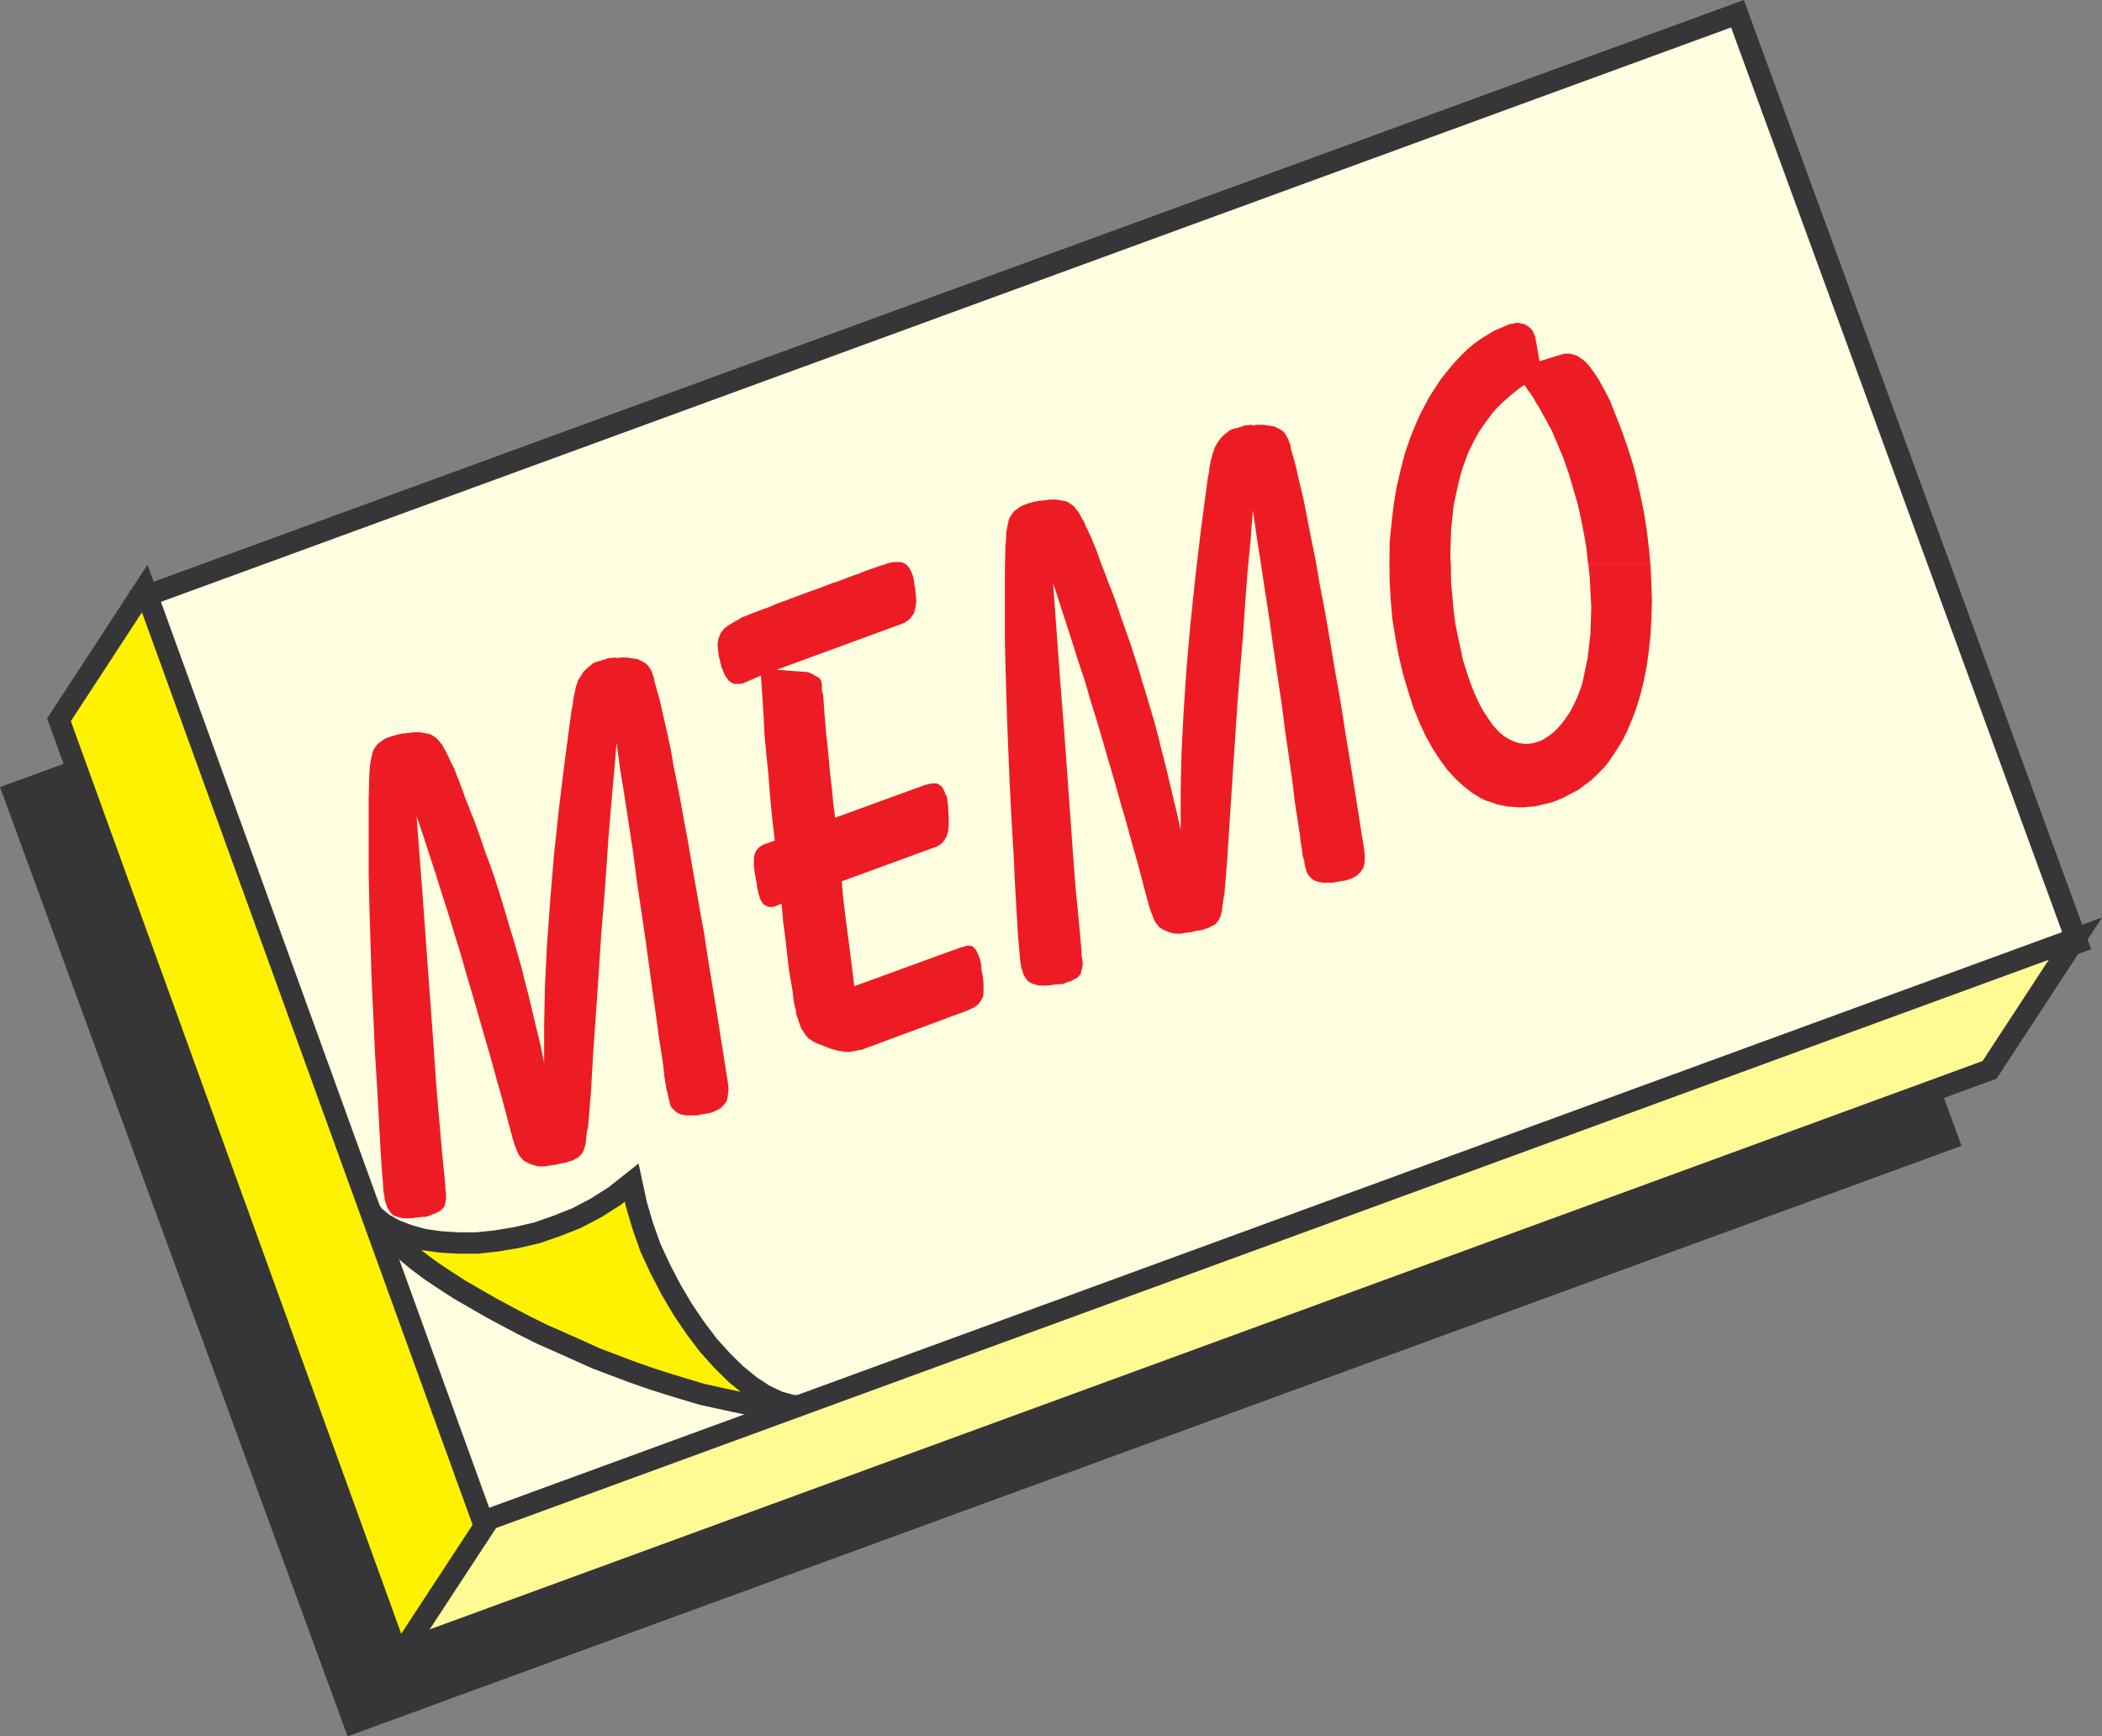
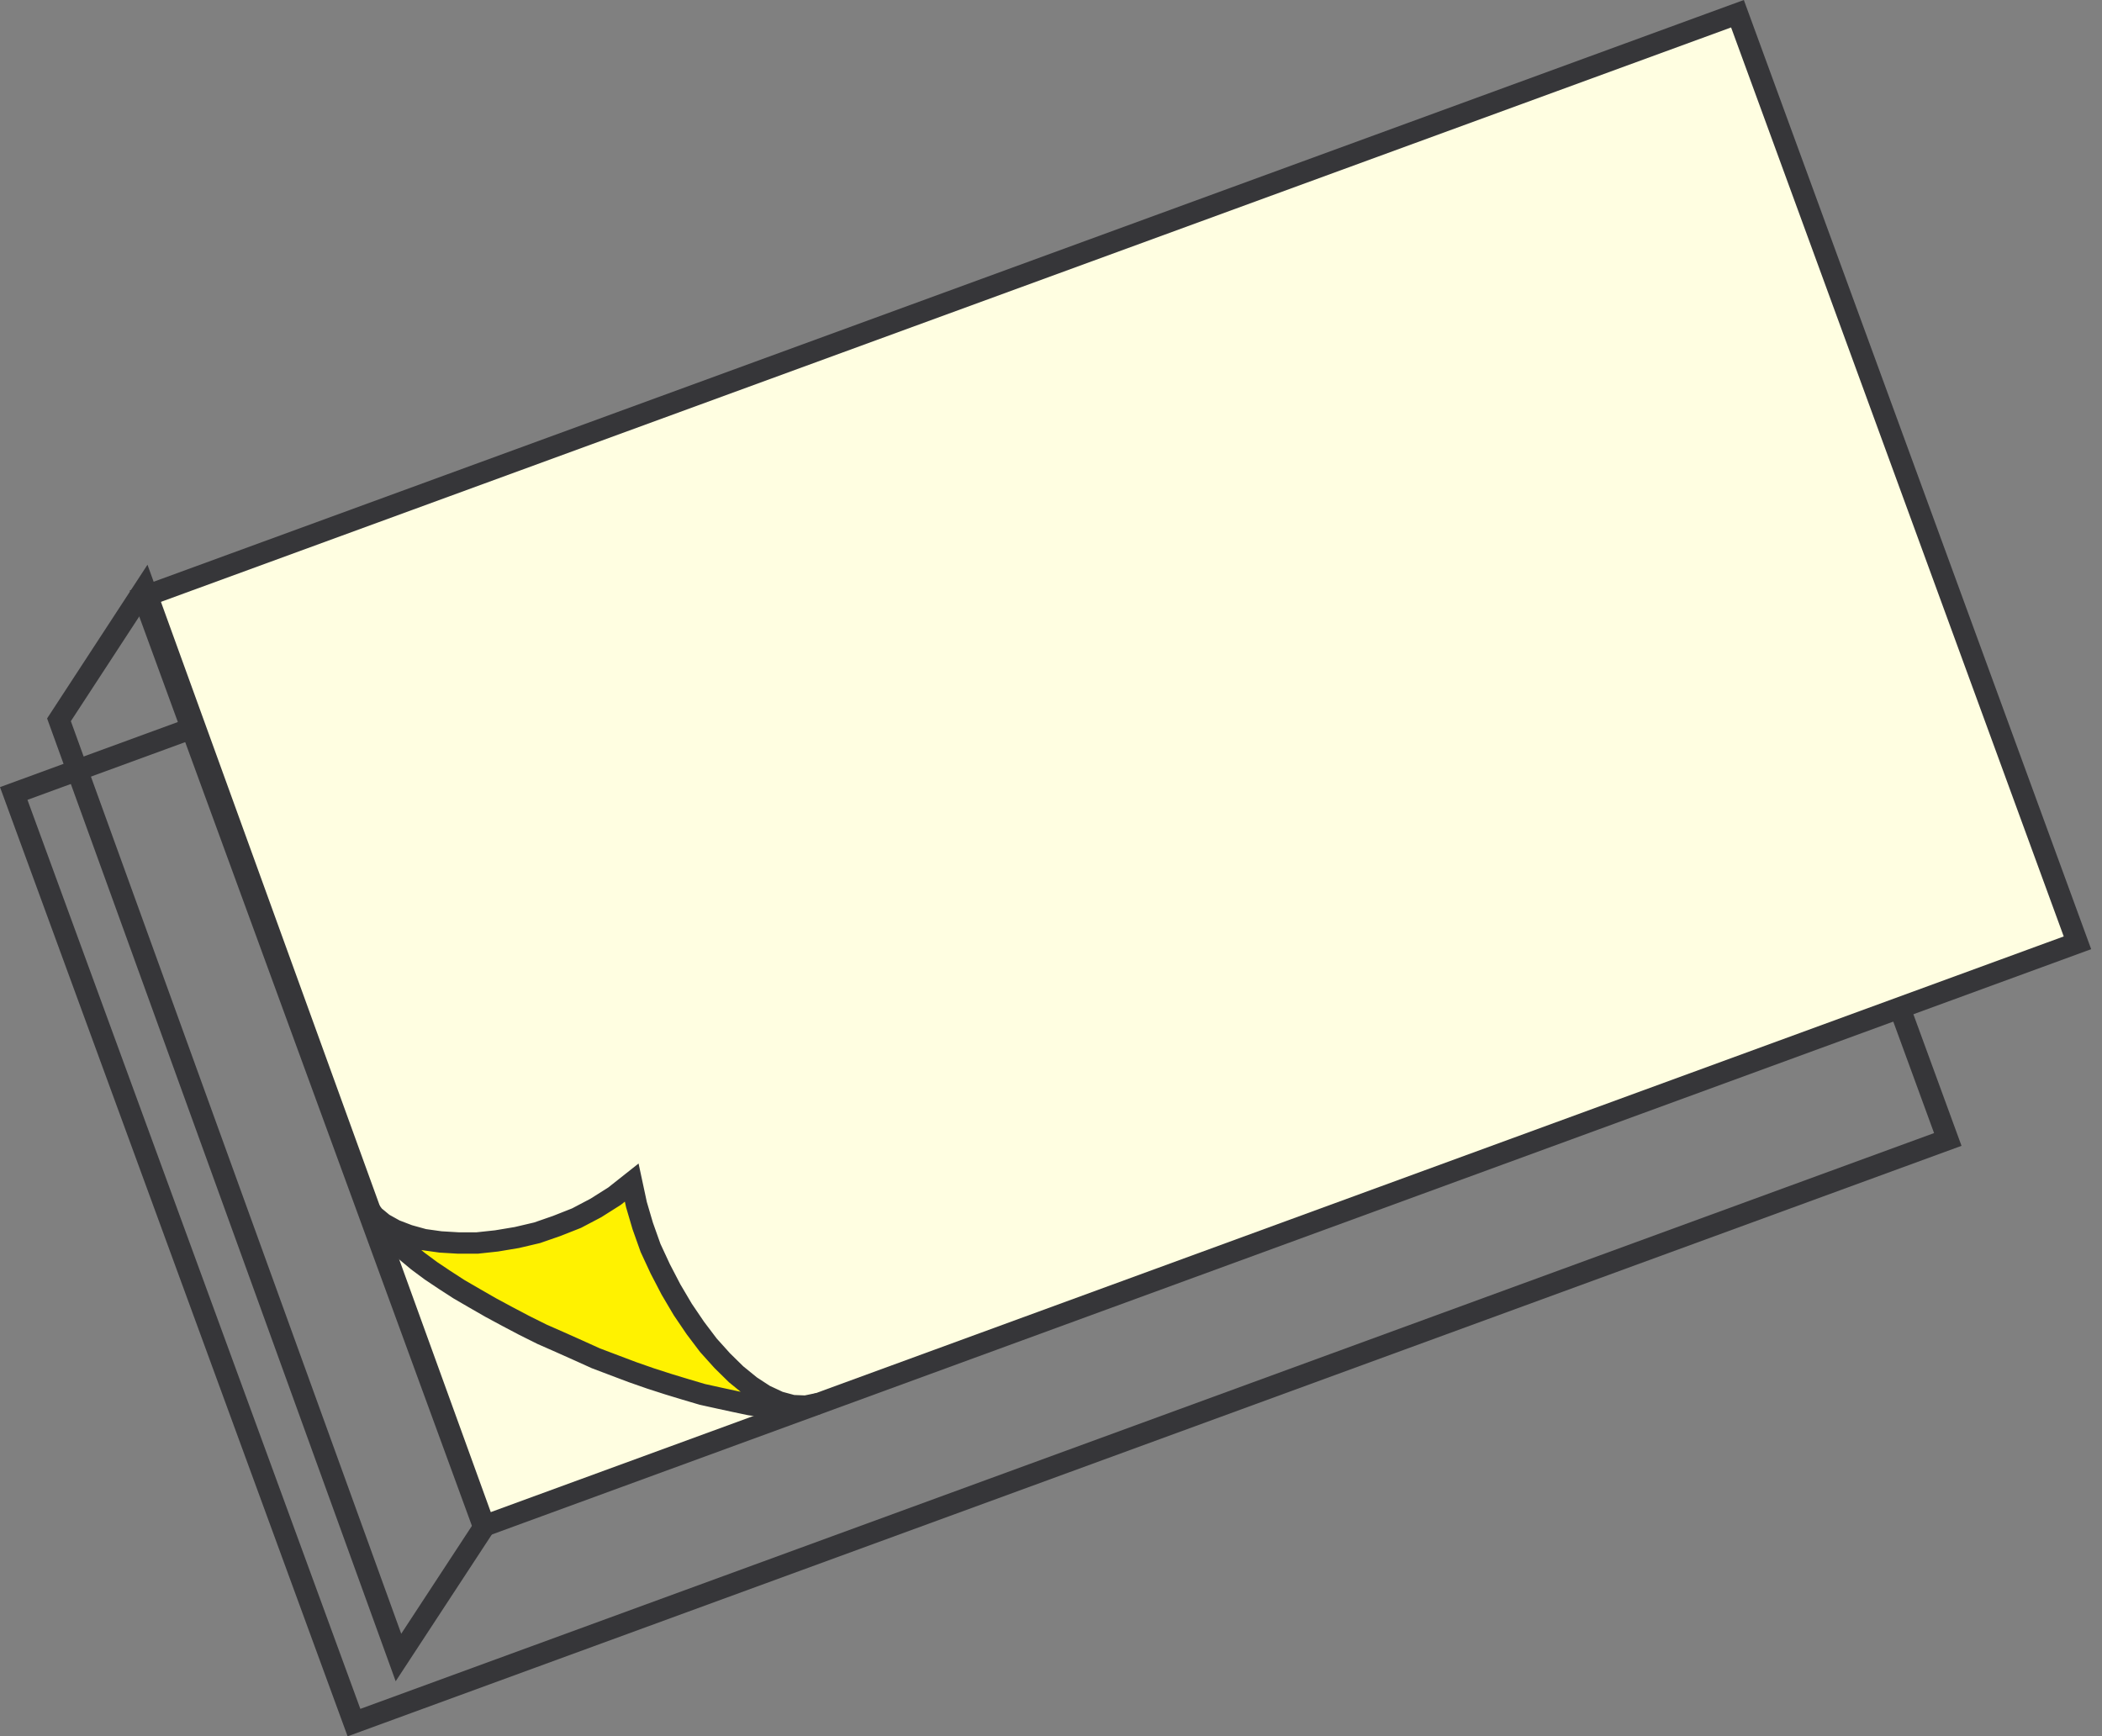
<svg xmlns="http://www.w3.org/2000/svg" width="200.507" height="165.649">
  <rect width="100%" height="100%" fill="#808080" stroke="none" />
-   <path fill="#363639" d="M33.766 164.34 1.31 75.7l152.055-55.657 32.433 88.664-152.03 55.633" />
  <path fill="none" stroke="#363639" stroke-width="2.041" d="M33.766 164.34 1.31 75.7l152.055-55.657 32.433 88.664zm0 0" />
  <path fill="#fffee1" d="m46.114 145.602-32.43-88.66L165.735 1.309l32.43 88.637-152.051 55.656" />
  <path fill="none" stroke="#363639" stroke-width="2.041" d="m46.114 145.602-32.43-88.66L165.735 1.309l32.43 88.637Zm0 0" />
  <path fill="#fff200" d="m78.047 133.903-.8.25-.973.125-1.043.023-1.152-.023-1.246-.074-1.32-.2-1.446-.304-1.5-.325-1.57-.347-1.598-.473-1.648-.5-1.696-.547-1.722-.601-1.72-.649-1.773-.672-1.718-.777-1.723-.77-1.695-.746-1.7-.847-1.617-.852-1.574-.847-1.523-.875-1.496-.868-1.395-.902-1.3-.871-1.247-.926-1.074-.894-.996-.875-.895-.875-.75-.848-.597-.844-.504-.8.652.847.875.723 1.121.625 1.297.496 1.45.402 1.593.223 1.695.101h1.797l1.848-.199 1.941-.324 1.926-.453 1.871-.649 1.89-.746 1.848-.972 1.774-1.121 1.644-1.301.45 2.097.601 2.043.746 2.098.926 1.996 1.024 1.969 1.12 1.898 1.2 1.77 1.242 1.644 1.328 1.477 1.32 1.297 1.375 1.12 1.34.876 1.375.644 1.301.352 1.242.05 1.2-.25" />
  <path fill="none" stroke="#363639" stroke-width="2.041" d="m78.047 133.903-.8.25-.973.125-1.043.023-1.152-.023-1.246-.074-1.32-.2-1.446-.304-1.5-.325-1.57-.347-1.598-.473-1.648-.5-1.696-.547-1.722-.601-1.72-.649-1.773-.672-1.718-.777-1.723-.77-1.695-.746-1.7-.847-1.617-.852-1.574-.847-1.523-.875-1.496-.868-1.395-.902-1.3-.871-1.247-.926-1.074-.894-.996-.875-.895-.875-.75-.848-.597-.844-.504-.8.652.847.875.723 1.121.625 1.297.496 1.45.402 1.593.223 1.695.101h1.797l1.848-.199 1.941-.324 1.926-.453 1.871-.649 1.89-.746 1.848-.972 1.774-1.121 1.644-1.301.45 2.097.601 2.043.746 2.098.926 1.996 1.024 1.969 1.12 1.898 1.2 1.77 1.242 1.644 1.328 1.477 1.32 1.297 1.375 1.12 1.34.876 1.375.644 1.301.352 1.242.05zm0 0" />
-   <path fill="#fffa94" d="m197.97 89.547-8.188 12.52-152.05 55.66 8.187-12.523 152.05-55.657" />
-   <path fill="none" stroke="#363639" stroke-width="2.041" d="m197.97 89.547-8.188 12.52-152.05 55.66 8.187-12.523zm0 0" />
-   <path fill="#fff200" d="m13.805 56.145 32.41 89.457-8.207 12.527L5.626 68.67l8.18-12.524" />
  <path fill="none" stroke="#363639" stroke-width="2.041" d="m13.805 56.145 32.41 89.457-8.207 12.527L5.626 68.67Zm0 0" />
-   <path fill="#ed1c24" d="M38.403 69.961h.254l.398-.05.371-.051h.63l.296.05.223.051.2.028.202.05.2.075.175.12.2.13.148.125.176.199.148.2.176.194.098.227.226.375.098.203.129.246.12.278.15.324.175.344.2.402.152.445.199.48.195.524.227.598.226.648.274.672.297.777.324.797.304.844.325.926.394 1.172.426 1.12.398 1.153.399 1.219.351 1.152.375 1.219.344 1.2.375 1.194.352 1.247.375 1.3.347 1.395.375 1.45.352 1.472.371 1.566.402 1.653.348 1.69V97.83l.078-3.743.195-3.937.297-4.094.352-4.289.476-4.496.57-4.664.65-4.86.128-.55v-.25l.149-.774.144-.672.207-.601.297-.477.148-.246.176-.2.2-.198.203-.176.195-.148.2-.176.226-.098.297-.101.203-.028.148-.074.2-.05.175-.052.149-.07.195-.027h.18l.195-.051.351.05.325-.05h.601l.274.05.246.028.25.05.226.02.196.102.43.203.296.223.25.32.176.324.223.649.05.324.227.8.297 1.051.273 1.247.352 1.52.375 1.722.347 1.972.45 2.196.445 2.468.48 2.594.473 2.742.5 2.844.524 2.922.472 3.07.524 3.168.52 3.239.53 3.37.07.446.126.777.078.672-.055.598-.07.453-.078.195-.121.149-.13.176-.144.148-.176.176-.199.101-.203.125-.2.078-.124.051-.149.047-.25.074-.3.047-.102.028h-.121l-.352.078-.273.05h-1.023l-.2-.05-.195-.028-.156-.05-.317-.149-.277-.25-.254-.277-.148-.375v-.149l-.047-.07-.028-.176-.05-.125v-.101l-.051-.125v-.121l-.149-.528-.05-.398-.125-.695-.098-1.004-.2-1.32-.245-1.594-.254-1.918-.324-2.274-.348-2.57-.375-2.723-.797-5.383-.352-2.695-.394-2.598-.402-2.617-.422-2.597-.356-2.567-.246 2.992-.273 3.02-.25 3.02-.203 2.992-.22 3.02-.253 3.019-.2 3.02-.195 2.991-.375 5.313-.226 3.89-.196 2.446-.078.976-.101.274-.074.719-.07.601-.13.45-.148.327-.176.22-.246.253-.305.149-.324.175-.12.02-.177.05-.199.079-.203.047-.223.027-.25.05-.273.071-.274.05-.3.028-.274.051-.277.047h-.57l-.227-.047-.246-.078-.254-.07-.223-.102-.199-.102-.226-.12-.149-.13-.148-.195-.176-.176-.121-.226-.106-.25-.097-.246-.121-.301-.153-.504-.547-2.04-.527-1.995-.574-2.024-.547-1.996-.574-1.968-.57-1.973-.551-1.918-.57-1.926-.552-1.941-.601-1.926-.57-1.89-.602-1.872-.598-1.898-.601-1.848-.598-1.844-.62-1.847.698 9.207.344 4.816.324 4.367.278 3.887.246 3.492.254 3.02.226 2.57.195 2.094.176 1.672v.398l.074.528v.496l-.074.402-.074.324-.176.195-.199.208-.277.144-.32.172-.153.027-.176.078-.148.051-.176.07-.148.051h-.375l-.098.024-.5.05-.277.051h-.274l-.246.028-.25-.028h-.223l-.199-.05-.203-.051-.2-.075-.296-.12-.227-.227-.203-.301-.168-.297-.027-.176-.05-.12-.052-.13-.02-.097-.054-.13v-.124l-.023-.07v-.126l-.098-.574-.031-.676-.117-1.398-.13-2.047-.148-2.687-.175-3.149-.2-3.238-.152-3.441-.172-3.622-.074-2.57-.078-2.496-.07-2.492-.051-2.399v-6.957l.05-2.195.02-.375.05-.797.126-.676.129-.574.195-.398.102-.149.125-.175.175-.149.2-.129.195-.168.207-.101.219-.125.3-.078.075-.051.125-.047h.125l.074-.024.125-.05.2-.055.151-.02.25-.05.02-.028m45.859-16.063.317-.125.254-.078.226-.051.246-.02h.575l.152.02.121.05.254.126.2.199.194.277.149.325.05.125.028.07.05.129.048.125.027.101v.176l.05.149v.195l.071.305.078.718.05.672-.077.527-.098.446-.074.203-.125.148-.098.149-.129.176-.175.148-.196.129-.199.121-.2.078L74.08 63.9l2.77.203.202.023.223.078.25.122.2.125.25.128.198.145.098.129.102.168v.207l.027.121v.547l.121.402.125 1.774.149 1.789.203 1.898.172 1.922.203 1.75.12 1.32.126.875.023.395 8.559-3.121.199-.047.152-.05.223-.024.152-.047h.395l.129.047.195.12.2.157.152.246.12.277.052.122.027.125.101.097.028.176.047.2v.202l.05.2.024.199v.273l.047.899v.722l-.07.551-.126.445-.101.157-.078.168-.121.148-.098.129-.203.176-.176.097-.2.13-.245.07-8.785 3.218.125 1.446.226 1.898.297 2.27.352 2.746.199 1.644 10.125-3.691.328-.078.324-.098h.223l.254.05.148.126.176.2.148.253.121.297.051.125.028.12.078.15.047.226.05.223.024.25v.226l.047.25.078.375.078.75v.7l-.027.492-.176.375-.121.152-.106.172-.172.156-.148.121-.203.125-.246.125-.278.121-.273.106-9.68 3.593-.199.07-.246.028-.207.047-.195.05-.2.024-.199.055h-.598l-.203-.055-.246-.023-.25-.051-.273-.074-.25-.07-.274-.106-.273-.102-.453-.195-.2-.05-.148-.079-.203-.07-.168-.098-.156-.078-.121-.125-.176-.074-.098-.125-.203-.227-.2-.296-.226-.352-.148-.395-.149-.453-.05-.148-.047-.125L76 96.86l-.05-.078-.02-.051v-.324l-.101-.325-.125-.62-.098-.903-.18-1.043-.195-1.2-.156-1.37-.168-1.473L74.7 87.9l-.145-1.695-.7.296-.198.028h-.2l-.203-.028-.195-.097-.2-.098-.148-.176-.129-.226-.125-.25v-.07l-.023-.106-.047-.098-.05-.175-.028-.2-.05-.199-.052-.246-.023-.273-.074-.352-.125-.7-.078-.62v-.524l.027-.402.129-.422.195-.277.25-.227.274-.172 1.12-.398-.245-2.121-.2-2.098-.152-1.992-.2-1.945-.175-1.871-.098-1.946-.12-1.87-.13-1.9-1.796.778-.297.02h-.227l-.297-.02-.226-.129-.246-.176-.153-.226-.199-.274-.125-.32-.05-.102-.024-.101-.098-.176-.027-.148-.05-.172-.048-.153-.03-.199-.048-.176-.074-.222-.074-.645-.051-.578.078-.473.168-.402.078-.2.13-.148.144-.195.199-.176.2-.148.3-.176.226-.152.325-.176.398-.223.047-.05.078-.051.125-.02.2-.078.718-.297.727-.273.777-.277.746-.325.77-.273.8-.305.797-.297.801-.297.45-.152.448-.172.395-.152.43-.149.425-.18.422-.116.395-.149.453-.176.402-.152.395-.152.402-.121.395-.176.375-.149.402-.125.395-.148.375-.129.152-.05.152-.048.098-.023h.027m14.868-6.138h.218l.43-.05.348-.051h.648l.277.05.246.051.204.024.199.046.195.079.149.125.203.12.172.13.152.195.172.203.148.2.13.226.194.37.13.2.124.25.098.274.176.324.148.351.2.399.175.449.2.473.203.523.199.598.246.648.273.68.278.77.324.796.324.852.324.918.395 1.18.402 1.12.403 1.145.394 1.223.375 1.148.352 1.219.375 1.2.347 1.198.375 1.25.352 1.293.344 1.399.375 1.445.351 1.473.375 1.574.395 1.644.375 1.696v-3.567l.078-3.738.2-3.945.273-4.094.375-4.289.472-4.488.55-4.664.65-4.868.124-.55v-.246l.149-.778.176-.672.199-.597.273-.473.176-.25.148-.203.2-.2.199-.171.203-.149.2-.18.245-.097.274-.098.199-.027.176-.074.199-.047.152-.05.172-.079.203-.02h.149l.199-.05.371.05.305-.05h.62l.274.05.227.02.246.05.25.028.203.098.395.2.324.226.226.324.176.324.25.649.027.324.247.8.273 1.044.277 1.25.375 1.523.344 1.723.375 1.968.453 2.192.422 2.472.5 2.594.473 2.746.472 2.844.524 2.914.48 3.07.52 3.168.523 3.246.524 3.364.078.453.125.77.07.675-.02.602-.077.445-.098.203-.102.149-.125.175-.176.149-.148.176-.2.101-.198.121-.204.074-.12.051-.176.051-.223.074-.328.051-.07.023h-.125l-.375.075-.274.05h-.996l-.203-.05-.2-.028-.175-.047-.324-.148-.278-.25-.218-.273-.176-.375v-.149l-.051-.078-.027-.176-.047-.12v-.099l-.024-.125v-.128l-.175-.524-.028-.402-.12-.668-.126-1.024-.199-1.32-.254-1.601-.226-1.918-.317-2.274-.379-2.57-.347-2.715-.403-2.695-.394-2.696-.375-2.695-.403-2.59-.394-2.625-.403-2.59-.375-2.57-.226 2.992-.297 3.02-.223 3.015-.199 3-.254 3.012-.246 3.02-.2 3.02-.202 2.991-.348 5.317-.246 3.894-.203 2.442-.074.972-.074.274-.102.726-.074.602-.121.445-.157.324-.148.227-.246.246-.324.149-.325.175-.128.028-.149.05-.195.07-.2.055-.253.024-.246.047-.278.078-.273.05-.274.02-.297.05-.277.052h-.55l-.247-.051-.254-.07-.218-.078-.254-.098-.2-.102-.195-.125-.176-.12-.148-.204-.156-.172-.121-.222-.125-.254-.078-.246-.122-.301-.175-.5-.551-2.047-.52-1.996-.574-2.016-.55-2-.571-1.969-.55-1.972-.571-1.922-.55-1.918-.579-1.95-.594-1.917-.55-1.899-.626-1.87-.597-1.9-.598-1.839-.597-1.848-.602-1.851.672 9.21.379 4.813.32 4.367.273 3.895.254 3.492.223 3.016.25 2.574.2 2.09.144 1.672v.402l.105.52v.503l-.105.395-.07.324-.149.203-.203.2-.297.148-.324.176-.149.023-.152.074-.172.051-.148.078-.176.047h-.352l-.12.024-.481.05-.297.055h-.273l-.25.02-.223-.02h-.25l-.203-.055-.196-.05-.199-.07-.277-.13-.25-.226-.2-.297-.148-.3-.05-.173-.047-.125-.028-.125-.05-.101-.024-.125v-.121l-.047-.079v-.12l-.078-.579-.05-.668-.126-1.398-.12-2.047-.157-2.695-.149-3.14-.195-3.247-.176-3.441-.148-3.622-.102-2.566-.074-2.492-.074-2.5-.055-2.39v-6.966l.055-2.195.05-.371.024-.797.125-.672.125-.578.2-.394.12-.153.125-.176.149-.148.203-.125.2-.176.198-.097.254-.13.27-.07.074-.05.129-.051h.121l.078-.024.125-.05.2-.051.148-.028.25-.046.05-.024m33.407 6.082v-.27l.02-1.847.175-1.77.2-1.722.273-1.696.375-1.601.402-1.594.523-1.547.598-1.472.395-.868.453-.855.422-.797.504-.77.472-.726.52-.672.523-.648.531-.598.543-.574.575-.55.601-.5.594-.423.648-.402.602-.375.648-.274.875-.375.2-.023.25-.047.199-.05h.199l.2.05.152.047.199.023.297.176.273.2.2.226.152.324.101.25.422 2.367 2.094-.644.348-.078h.425l.352.078.371.12.297.2.375.274.324.324.324.402.352.5.375.547.348.648.375.676.398.797.355.926.395.973.402 1.046.524 1.524.5 1.566.394 1.574.352 1.594.324 1.602.25 1.644.195 1.645.13 1.445h-5.915l-.05-.199-.149-1.445-.25-1.395-.27-1.398-.328-1.422-.398-1.348-.402-1.375-.473-1.367-.172-.473-.203-.453-.2-.472-.195-.473-.203-.453-.199-.5-.25-.422-.223-.445-.25-.45-.25-.425-.226-.45-.297-.445-.227-.43-.273-.425-.324-.422-.297-.446-.551.395-.574.453-.52.445-.531.477-.473.473-.449.523-.426.574-.394.547-.402.602-.372.648-.328.649-.324.671-.273.727-.27.719-.203.726-.2.77-.452 2.074-.246 2.293-.075 2.5.047.867h-5.855m0 0 .02 1.524.097 1.82.152 1.773.274 1.75.324 1.77.402 1.723.5 1.691.543 1.695.578 1.399.602 1.297.645 1.148.675 1.047.719.973.754.824.848.777.847.645.45.273.425.254.492.2.48.144.474.18.496.097.476.098.473.027.523.05h.5l.496-.05.528-.027.523-.121.524-.125.57-.13.527-.195.672-.277.676-.371.7-.348.593-.449.648-.476.551-.528.574-.57.528-.621.472-.7.473-.726.45-.75.398-.797.375-.894.351-.875.324-.973.274-.95.324-1.347.25-1.344.195-1.425.149-1.47.078-1.495.05-1.602-.05-1.594-.078-1.695-.02-.254h-5.914l.125 1.25.149 2.77-.074 2.57-.278 2.371-.445 2.117-.149.578-.203.524-.199.523-.223.473-.226.473-.246.449-.278.402-.273.395-.297.375-.277.324-.324.324-.274.227-.324.246-.324.203-.325.2-.324.12-.476.13-.45.073h-.425l-.493-.074-.425-.129-.45-.199-.453-.273-.422-.325-.394-.394-.43-.504-.347-.52-.403-.601-.37-.649-.348-.722-.325-.75-.324-.848-.324-.996-.328-1.05-.223-1.075-.25-1.14-.246-1.2-.156-1.25-.117-1.273-.13-1.375-.027-1.77h-5.855" />
</svg>